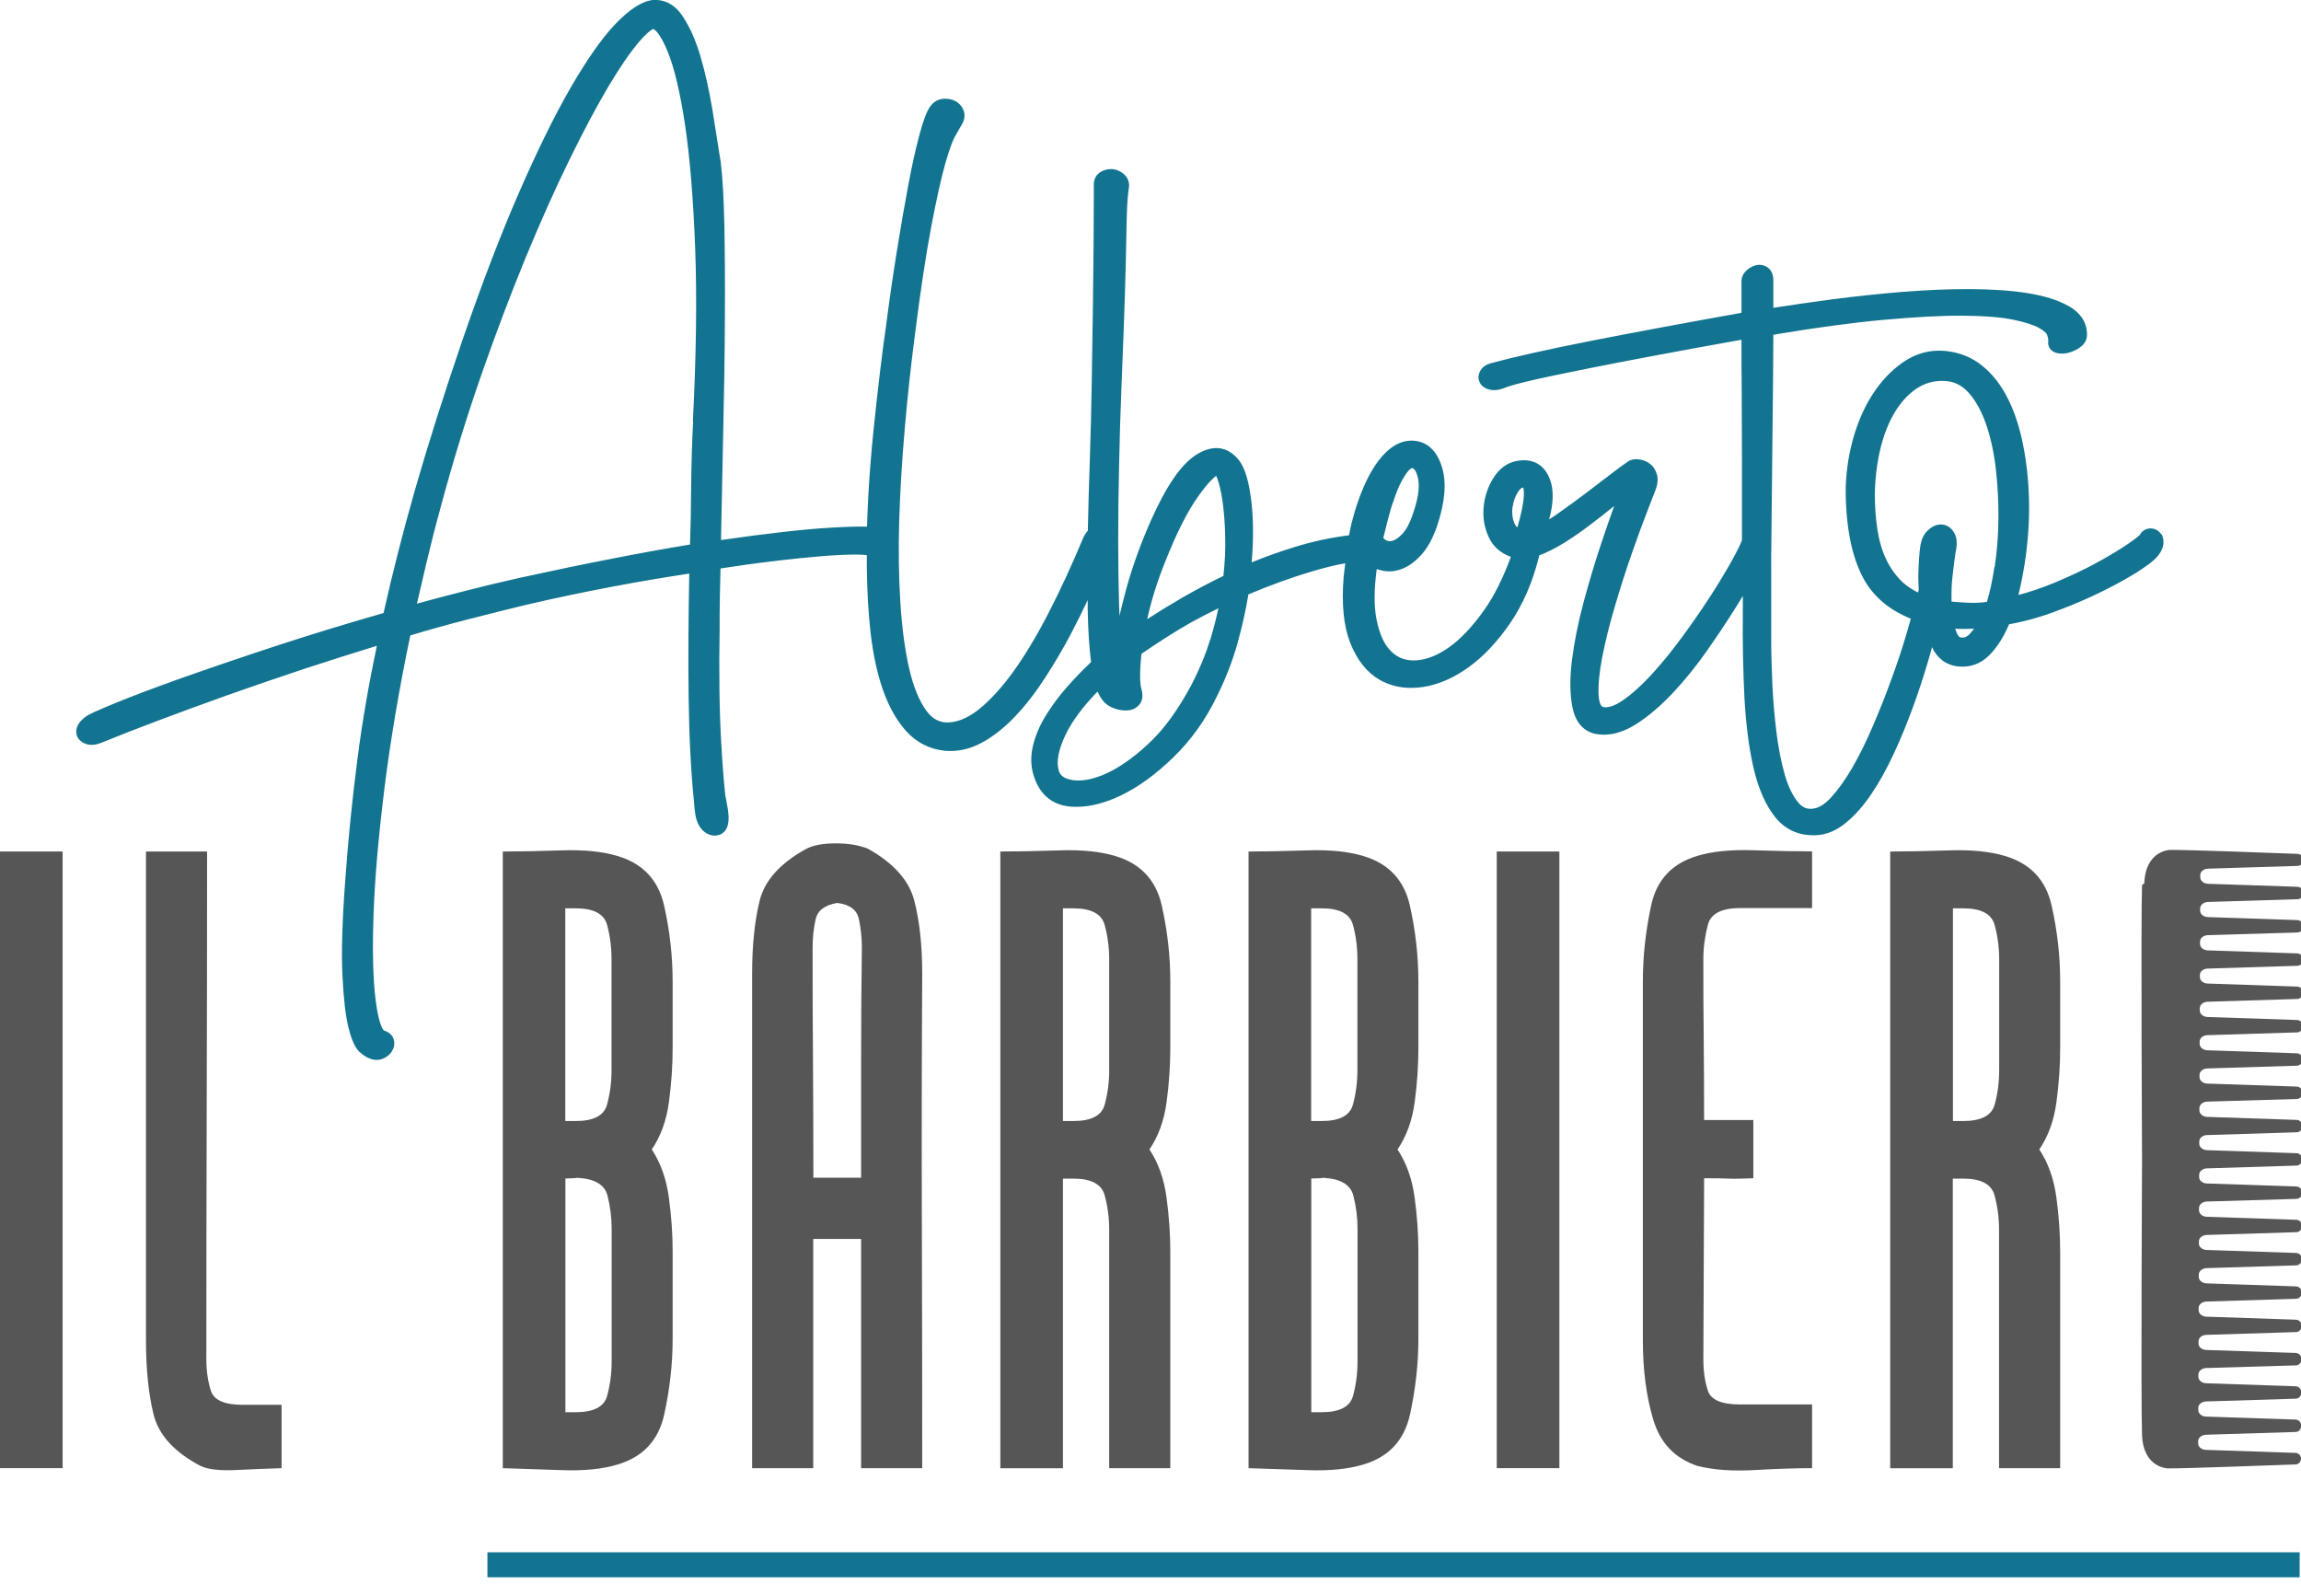
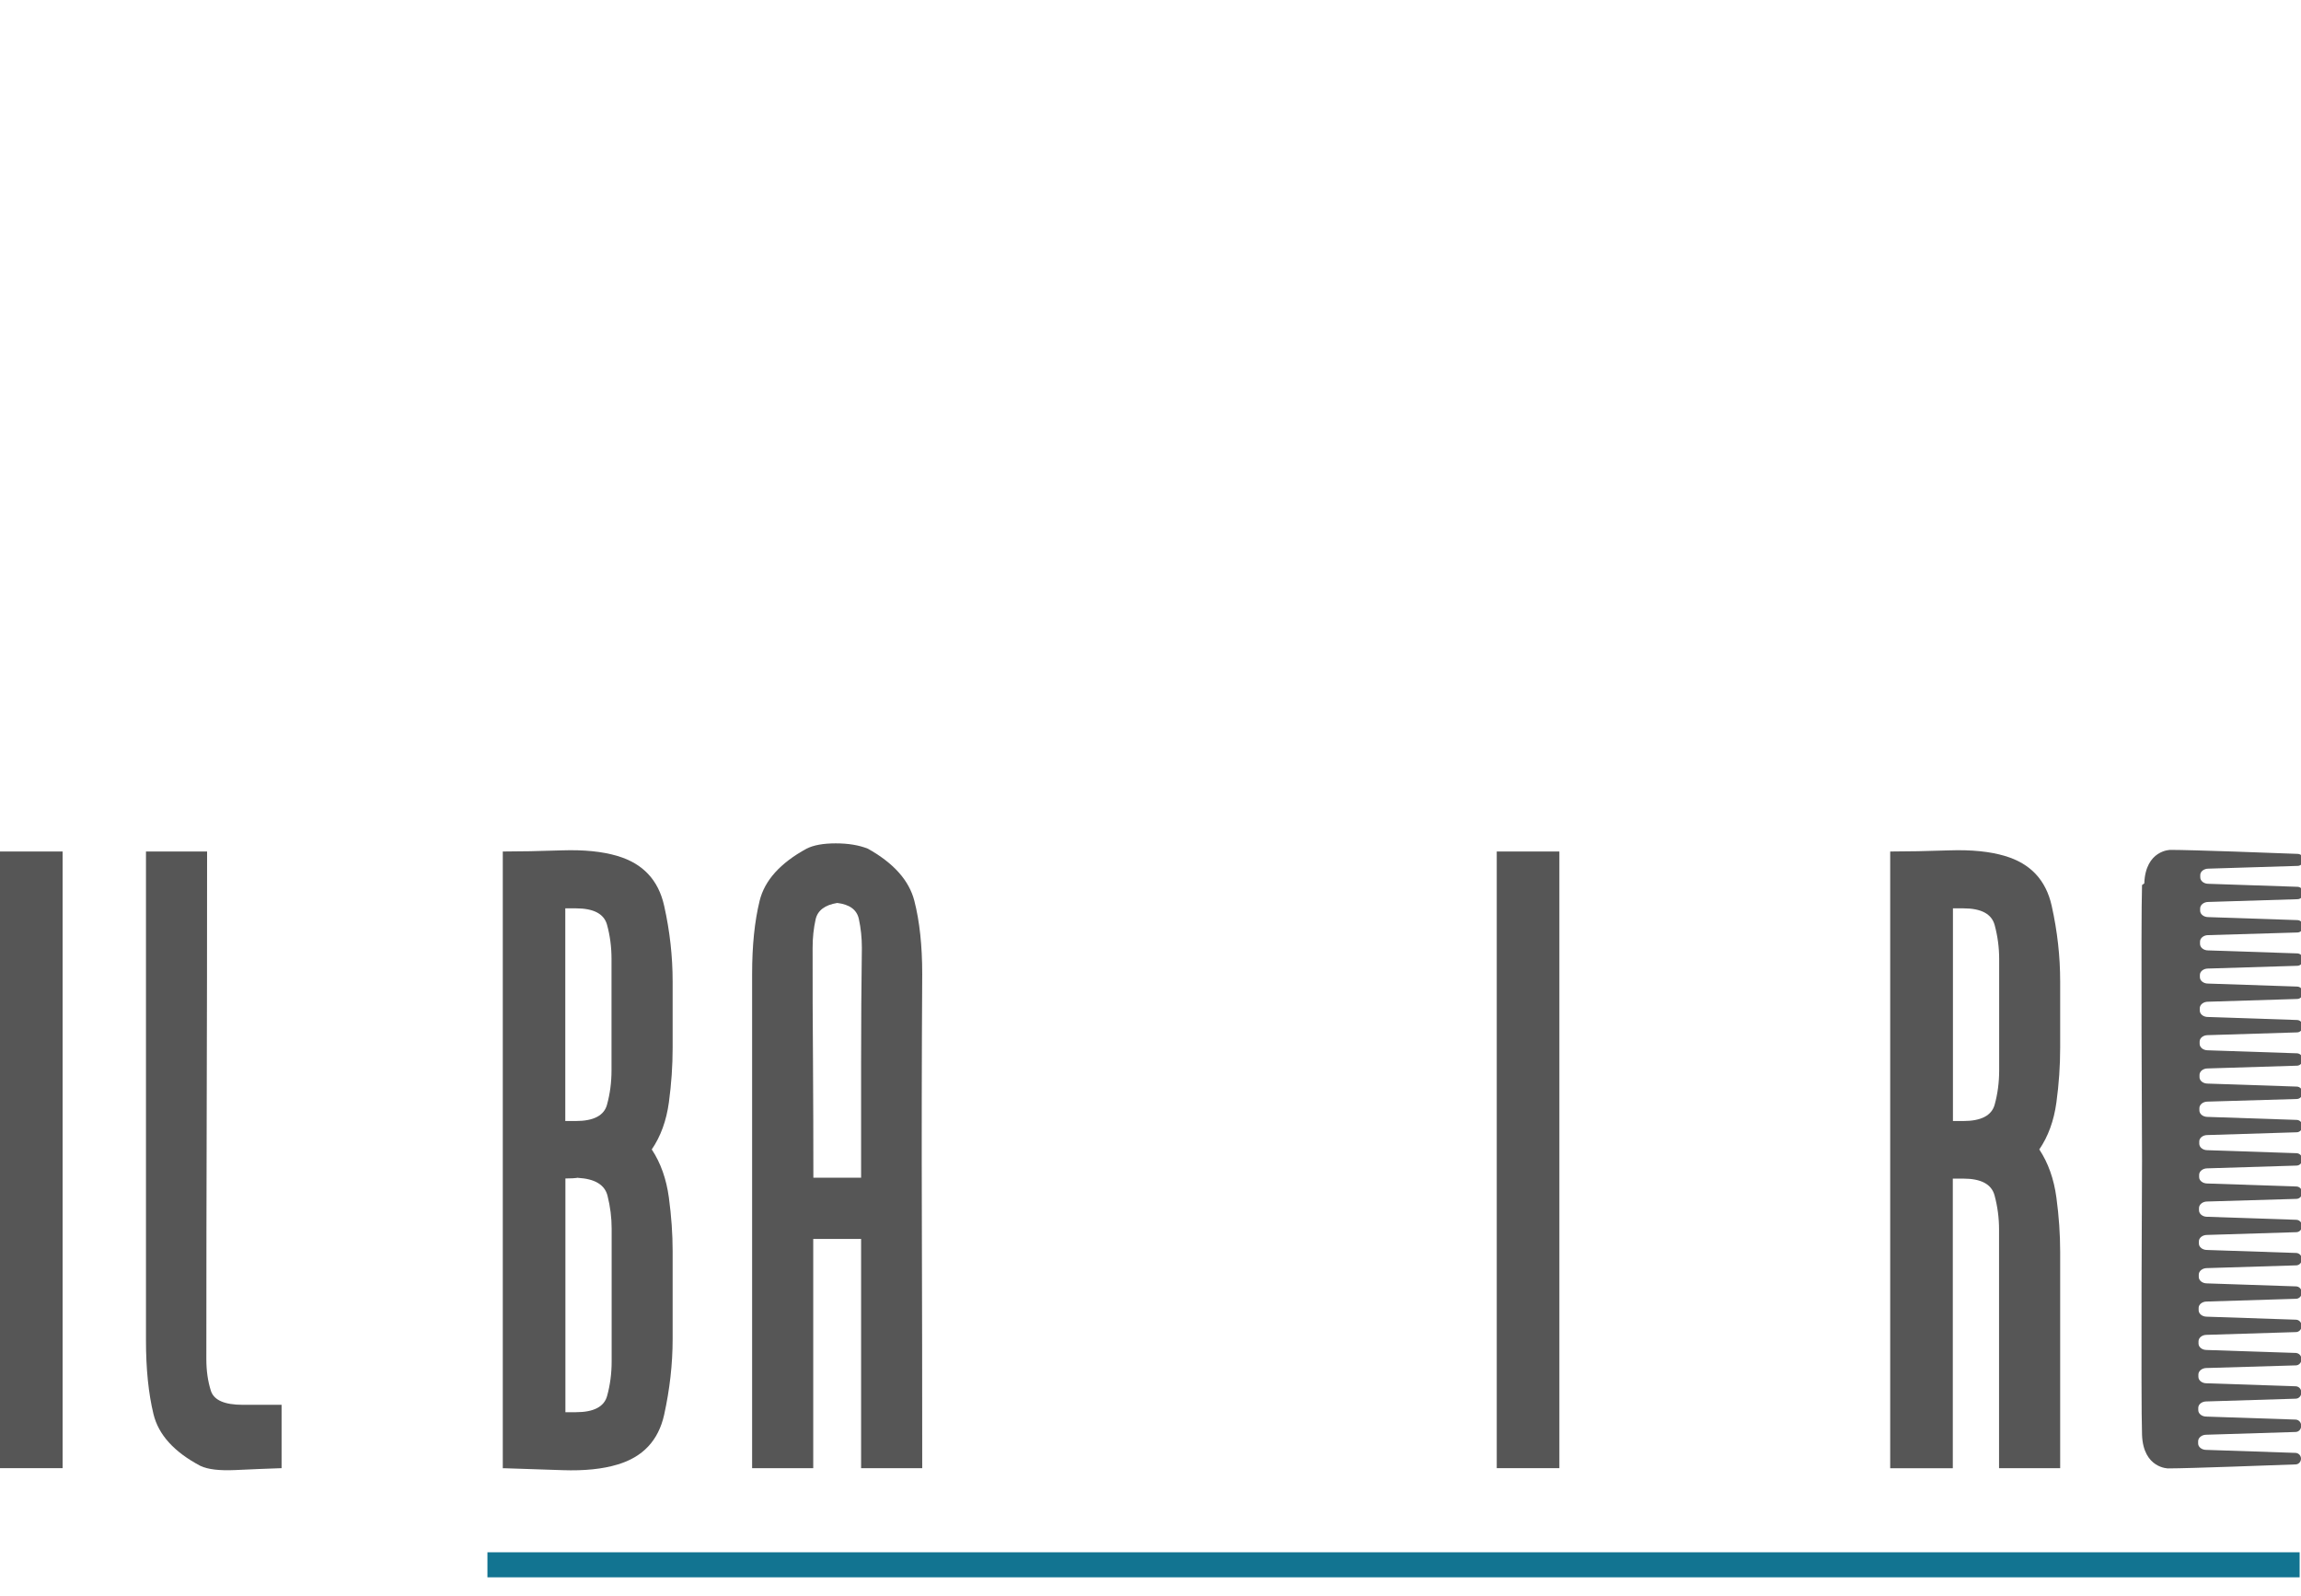
<svg xmlns="http://www.w3.org/2000/svg" width="173" height="120" viewBox="0 0 173 120" fill="none">
  <g clip-path="url(#clip0_15_156)">
    <path d="M0 64.019H4.708V110.381H0V64.019Z" fill="#565656" />
    <path d="M21.18 110.381C20.062 110.419 18.906 110.466 17.703 110.523C16.5 110.579 15.627 110.476 15.072 110.212C13.089 109.167 11.915 107.868 11.539 106.316C11.163 104.763 10.975 102.918 10.975 100.781V64.019H15.57C15.57 70.344 15.561 76.706 15.542 83.106C15.523 89.506 15.514 95.868 15.514 102.193C15.514 103.059 15.627 103.84 15.852 104.556C16.078 105.271 16.876 105.619 18.258 105.619H21.171V110.391L21.18 110.381Z" fill="#565656" />
    <path d="M64.733 93.148H61.143V110.381H56.548V73.224C56.548 71.087 56.736 69.261 57.112 67.727C57.488 66.193 58.663 64.885 60.645 63.803C61.172 63.539 61.895 63.407 62.835 63.407C63.774 63.407 64.573 63.539 65.24 63.803C67.185 64.885 68.35 66.193 68.745 67.727C69.14 69.261 69.337 71.097 69.337 73.224C69.3 79.36 69.29 85.562 69.309 91.831C69.328 98.099 69.337 104.283 69.337 110.381H64.742V93.148H64.733ZM62.947 67.887C62.017 68.038 61.472 68.452 61.322 69.12C61.172 69.788 61.096 70.504 61.096 71.257C61.096 74.061 61.096 76.913 61.125 79.821C61.143 82.72 61.153 85.628 61.153 88.546H64.742V79.821C64.742 76.922 64.761 74.071 64.799 71.257C64.799 70.513 64.724 69.788 64.573 69.092C64.423 68.395 63.878 68 62.947 67.887Z" fill="#565656" />
-     <path d="M75.219 64.019H75.276C76.507 64.019 77.963 63.99 79.645 63.934C81.327 63.877 82.727 64.019 83.846 64.358C85.753 64.922 86.918 66.165 87.35 68.094C87.783 70.023 87.989 71.925 87.989 73.788V78.786C87.989 80.132 87.895 81.496 87.707 82.88C87.52 84.263 87.087 85.44 86.42 86.419C87.087 87.426 87.52 88.64 87.707 90.042C87.895 91.445 87.989 92.8 87.989 94.108V110.381H83.394V92.423C83.394 91.567 83.282 90.71 83.056 89.873C82.831 89.035 82.051 88.612 80.707 88.612H79.918V110.39H75.21V64.028L75.219 64.019ZM79.918 68.282V84.282H80.707C82.051 84.282 82.84 83.868 83.056 83.049C83.282 82.23 83.394 81.365 83.394 80.47V72.103C83.394 71.247 83.282 70.39 83.056 69.553C82.831 68.715 82.051 68.292 80.707 68.292H79.918V68.282Z" fill="#565656" />
-     <path d="M93.872 64.019H93.928C95.159 64.019 96.615 63.99 98.297 63.934C99.979 63.877 101.379 64.019 102.498 64.358C104.405 64.922 105.57 66.165 106.003 68.094C106.435 70.023 106.641 71.925 106.641 73.788V78.786C106.641 80.132 106.548 81.496 106.36 82.88C106.172 84.263 105.739 85.44 105.072 86.419C105.739 87.426 106.172 88.64 106.36 90.042C106.548 91.445 106.641 92.781 106.641 94.052V100.678C106.641 102.55 106.425 104.452 106.003 106.372C105.57 108.301 104.405 109.543 102.498 110.108C101.379 110.447 99.998 110.588 98.382 110.532C96.766 110.475 95.328 110.428 94.097 110.39H93.872V64.028V64.019ZM98.579 68.282V84.282H99.369C100.712 84.282 101.502 83.868 101.718 83.049C101.943 82.23 102.056 81.365 102.056 80.47V72.103C102.056 71.209 101.943 70.343 101.718 69.525C101.492 68.706 100.712 68.292 99.369 68.292H98.579V68.282ZM99.538 88.546C99.312 88.583 98.993 88.602 98.589 88.602V106.174H99.378C100.722 106.174 101.511 105.76 101.727 104.941C101.953 104.122 102.065 103.256 102.065 102.362V92.367C102.065 91.548 101.962 90.72 101.755 89.901C101.549 89.082 100.816 88.63 99.538 88.555V88.546Z" fill="#565656" />
    <path d="M112.533 64.019H117.241V110.381H112.533V64.019Z" fill="#565656" />
-     <path d="M136.241 110.381C135.047 110.381 133.619 110.428 131.956 110.522C130.293 110.616 128.846 110.522 127.615 110.212C125.933 109.647 124.833 108.499 124.307 106.758C123.781 105.016 123.518 103.021 123.518 100.781V73.779C123.518 71.906 123.724 70.014 124.138 68.085C124.551 66.155 125.707 64.913 127.615 64.348C128.733 64.009 130.142 63.868 131.843 63.925C133.544 63.981 135.01 64.009 136.241 64.009V68.273H130.809C129.428 68.273 128.62 68.697 128.404 69.534C128.188 70.372 128.066 71.228 128.066 72.085C128.066 74.108 128.066 76.122 128.094 78.146C128.113 80.169 128.122 82.183 128.122 84.207H131.824V88.584C130.997 88.621 130.377 88.631 129.945 88.612C129.513 88.593 128.911 88.584 128.122 88.584V89.205L128.066 102.174C128.066 103.068 128.178 103.868 128.404 104.555C128.629 105.242 129.428 105.591 130.809 105.591H136.241V110.362V110.381Z" fill="#565656" />
    <path d="M142.123 64.019H142.179C143.41 64.019 144.867 63.99 146.549 63.934C148.231 63.877 149.631 64.019 150.749 64.358C152.656 64.922 153.822 66.165 154.254 68.094C154.686 70.023 154.893 71.925 154.893 73.788V78.786C154.893 80.132 154.799 81.496 154.611 82.88C154.423 84.263 153.991 85.44 153.324 86.419C153.991 87.426 154.423 88.64 154.611 90.042C154.799 91.445 154.893 92.8 154.893 94.108V110.381H150.298V92.423C150.298 91.567 150.185 90.71 149.96 89.873C149.734 89.035 148.954 88.612 147.601 88.612H146.821V110.39H142.114V64.028L142.123 64.019ZM146.831 68.282V84.282H147.611C148.954 84.282 149.744 83.868 149.969 83.049C150.195 82.23 150.307 81.365 150.307 80.47V72.103C150.307 71.247 150.195 70.39 149.969 69.553C149.744 68.715 148.964 68.292 147.611 68.292H146.831V68.282Z" fill="#565656" />
-     <path d="M162.466 40.141C162.091 39.577 161.226 39.577 160.878 40.217C160.831 40.264 160.653 40.442 159.976 40.904C159.375 41.318 158.586 41.788 157.646 42.306C156.697 42.824 155.616 43.332 154.442 43.821C153.559 44.188 152.666 44.489 151.754 44.734C151.999 43.736 152.196 42.682 152.337 41.6C152.516 40.179 152.591 38.767 152.544 37.402C152.506 36.038 152.356 34.701 152.102 33.431C151.848 32.141 151.473 30.993 150.974 29.995C150.467 28.97 149.819 28.132 149.039 27.501C148.24 26.852 147.282 26.475 146.21 26.381C145.092 26.287 144.04 26.57 143.091 27.228C142.189 27.849 141.409 28.678 140.76 29.694C140.121 30.692 139.633 31.849 139.285 33.13C138.947 34.4 138.768 35.699 138.768 36.998C138.797 39.765 139.257 41.967 140.14 43.558C140.883 44.885 142.067 45.873 143.664 46.513C143.561 46.861 143.467 47.2 143.363 47.577C143.016 48.753 142.621 49.939 142.189 51.115C141.756 52.301 141.287 53.487 140.789 54.635C140.3 55.774 139.793 56.809 139.266 57.713C138.75 58.607 138.214 59.351 137.697 59.925C137.237 60.433 136.786 60.725 136.353 60.791C135.884 60.866 135.517 60.725 135.188 60.32C134.784 59.831 134.446 59.134 134.192 58.259C133.929 57.346 133.713 56.273 133.563 55.059C133.412 53.854 133.309 52.631 133.253 51.426C133.196 50.231 133.168 49.073 133.168 47.981V43.144C133.168 42.202 133.168 41.139 133.187 39.953L133.309 28.198C133.318 27.106 133.328 26.099 133.328 25.167C136.523 24.631 139.313 24.254 141.616 24.047C144.021 23.831 146.041 23.718 147.639 23.736C149.208 23.746 150.467 23.849 151.369 24.038C152.252 24.216 152.91 24.433 153.324 24.668C153.793 24.932 153.897 25.12 153.916 25.186C154.01 25.487 154 25.6 154 25.61C153.925 26.071 154.198 26.447 154.677 26.551C154.959 26.607 155.269 26.598 155.588 26.504C155.88 26.419 156.152 26.287 156.396 26.108C156.829 25.798 156.913 25.421 156.913 25.158C156.913 24.537 156.678 23.661 155.532 23.012C154.733 22.56 153.709 22.24 152.403 22.033C149.903 21.638 146.539 21.666 143.006 21.948C141.277 22.09 139.482 22.278 137.697 22.513C136.166 22.72 134.69 22.927 133.328 23.144V21.092C133.328 20.489 133.065 20.207 132.849 20.075C132.585 19.915 132.285 19.868 131.984 19.953C131.749 20.019 131.524 20.141 131.326 20.32C131.007 20.612 130.932 20.922 130.932 21.12V23.52C126.553 24.301 122.728 25.017 119.562 25.638C116.32 26.278 113.811 26.842 112.11 27.304C111.744 27.398 111.481 27.576 111.312 27.849C111.067 28.254 111.171 28.593 111.255 28.753C111.377 29.007 111.612 29.186 111.941 29.28C112.232 29.365 112.561 29.355 112.947 29.224C113.078 29.177 113.266 29.111 113.51 29.026C113.764 28.941 114.131 28.847 114.619 28.725C115.108 28.602 115.784 28.452 116.63 28.273C117.485 28.094 118.575 27.868 119.9 27.605C121.225 27.341 122.841 27.031 124.749 26.673C126.496 26.344 128.564 25.967 130.932 25.544C130.932 26.664 130.932 27.944 130.95 29.374C130.96 31.087 130.969 32.885 130.969 34.767V40.621C130.969 40.621 130.932 40.687 130.922 40.725C130.847 40.922 130.659 41.346 130.133 42.287C129.701 43.059 129.165 43.944 128.536 44.913C127.906 45.882 127.201 46.899 126.44 47.934C125.688 48.96 124.918 49.901 124.157 50.73C123.414 51.539 122.691 52.188 122.005 52.659C121.413 53.064 120.915 53.233 120.539 53.158C120.276 53.092 120.21 52.565 120.191 52.254C120.154 51.464 120.248 50.494 120.473 49.355C120.699 48.207 121.018 46.918 121.432 45.525C121.836 44.151 122.259 42.833 122.691 41.6C123.114 40.395 123.499 39.332 123.847 38.447C124.194 37.553 124.41 36.998 124.495 36.772C124.645 36.348 124.674 35.962 124.561 35.633C124.457 35.294 124.279 35.031 124.025 34.852C123.8 34.682 123.537 34.579 123.236 34.541C122.888 34.494 122.597 34.551 122.371 34.72C122.033 34.946 121.582 35.275 121.028 35.708C120.473 36.132 119.872 36.593 119.214 37.092C118.556 37.591 117.88 38.08 117.175 38.579C116.94 38.748 116.705 38.908 116.47 39.05C116.799 37.845 116.827 36.875 116.555 36.104C116.141 34.927 115.23 34.419 113.999 34.664C113.294 34.805 112.712 35.238 112.27 35.953C111.866 36.602 111.622 37.327 111.547 38.118C111.471 38.927 111.603 39.699 111.951 40.424C112.279 41.12 112.834 41.591 113.595 41.864C113.022 43.426 112.355 44.781 111.584 45.873C110.71 47.106 109.818 48.047 108.944 48.668C108.089 49.271 107.262 49.6 106.472 49.647C105.721 49.694 105.119 49.478 104.612 48.988C104.076 48.48 103.7 47.652 103.484 46.522C103.296 45.515 103.306 44.264 103.512 42.786C103.672 42.842 103.832 42.88 104.011 42.918C104.518 43.012 105.035 42.937 105.552 42.711C106.04 42.494 106.51 42.127 106.952 41.609C107.384 41.101 107.75 40.405 108.051 39.539C108.643 37.751 108.765 36.32 108.427 35.162C107.957 33.572 106.999 33.176 106.266 33.13C105.552 33.092 104.894 33.365 104.274 33.939C103.71 34.456 103.193 35.2 102.742 36.141C102.3 37.054 101.915 38.146 101.605 39.379C101.539 39.652 101.492 39.953 101.426 40.245C100.073 40.414 98.692 40.706 97.33 41.13C96.258 41.459 95.178 41.845 94.106 42.278C94.248 40.65 94.238 39.181 94.106 37.892C93.928 36.273 93.618 35.209 93.167 34.626C92.321 33.534 91.165 33.393 89.906 34.212C88.779 34.946 87.67 36.565 86.505 39.191C85.753 40.904 85.142 42.598 84.691 44.226C84.494 44.96 84.315 45.657 84.165 46.306C84.165 46.033 84.146 45.751 84.137 45.459C84.099 44.075 84.071 42.475 84.071 40.697C84.071 38.918 84.09 37.045 84.137 35.04C84.174 33.035 84.24 30.984 84.325 28.885C84.438 26.118 84.522 23.849 84.578 22.09C84.635 20.329 84.663 18.908 84.682 17.826C84.701 16.753 84.719 15.962 84.748 15.435C84.776 14.946 84.813 14.532 84.86 14.221C84.954 13.788 84.832 13.393 84.522 13.111C84.259 12.875 83.968 12.744 83.639 12.715C83.329 12.697 83.037 12.762 82.774 12.913C82.427 13.111 82.239 13.45 82.239 13.873C82.239 14.344 82.239 15.859 82.22 18.419C82.201 21.017 82.154 24.555 82.079 28.941C82.051 30.711 82.004 32.593 81.938 34.579C81.872 36.386 81.825 38.155 81.788 39.897C81.647 40.066 81.515 40.254 81.421 40.489C80.576 42.504 79.711 44.386 78.828 46.099C77.954 47.793 77.071 49.261 76.216 50.456C75.36 51.642 74.496 52.593 73.66 53.28C72.87 53.92 72.1 54.268 71.358 54.315C70.662 54.353 70.108 54.071 69.638 53.421C69.102 52.678 68.67 51.624 68.36 50.278C68.04 48.894 67.815 47.219 67.693 45.299C67.571 43.379 67.543 41.289 67.608 39.106C67.674 36.932 67.815 34.626 68.022 32.245C68.228 29.864 68.482 27.501 68.783 25.205C69.215 21.779 69.638 19.021 70.023 16.998C70.408 14.984 70.756 13.431 71.047 12.377C71.414 11.087 71.649 10.541 71.78 10.296L72.269 9.44C72.598 8.932 72.541 8.527 72.429 8.264C72.297 7.944 72.062 7.708 71.761 7.567C71.489 7.445 71.188 7.398 70.859 7.435C70.484 7.482 70.174 7.68 69.948 7.991C69.675 8.367 69.412 9.054 69.121 10.165C68.839 11.2 68.557 12.48 68.285 13.948C68.012 15.388 67.721 17.054 67.43 18.88C67.138 20.687 66.866 22.57 66.622 24.471C66.481 25.421 66.33 26.588 66.161 27.972C65.992 29.355 65.832 30.861 65.663 32.461C65.503 34.042 65.362 35.755 65.269 37.534C65.231 38.221 65.212 38.908 65.184 39.595C64.592 39.577 63.746 39.595 62.487 39.671C60.458 39.784 57.676 40.104 54.209 40.602C54.265 37.835 54.322 35.068 54.378 32.301C54.444 29.402 54.491 26.588 54.5 23.925C54.519 21.374 54.5 19.04 54.462 16.979C54.416 14.946 54.331 13.346 54.19 12.216C53.993 10.946 53.776 9.6 53.551 8.179C53.307 6.748 53.015 5.421 52.668 4.254C52.311 3.04 51.869 2.042 51.352 1.261C50.61 0.122 49.708 -0.047 49.069 7.12886e-05C48.242 0.104 47.312 0.706 46.222 1.854C45.216 2.918 44.089 4.537 42.867 6.654C41.655 8.762 40.349 11.426 38.986 14.56C37.614 17.704 36.186 21.45 34.72 25.713C33.367 29.675 32.193 33.384 31.225 36.744C30.294 40 29.496 43.144 28.838 46.09C25.944 46.918 23.181 47.765 20.635 48.602C17.976 49.478 15.608 50.287 13.616 50.993C11.586 51.718 9.932 52.339 8.701 52.847C7 53.544 6.596 53.76 6.427 53.892C6.127 54.118 5.929 54.344 5.826 54.579C5.676 54.918 5.704 55.266 5.901 55.539C6.014 55.69 6.23 55.887 6.615 55.972C6.907 56.038 7.245 56 7.63 55.84C8.842 55.341 10.271 54.786 11.868 54.184C13.484 53.572 15.222 52.941 17.083 52.273C18.944 51.614 20.917 50.937 22.956 50.259C24.713 49.685 26.517 49.111 28.331 48.555C27.71 51.52 27.212 54.4 26.865 57.139C26.48 60.122 26.169 63.181 25.953 66.24C25.728 69.242 25.662 71.633 25.747 73.346C25.831 75.106 25.982 76.376 26.198 77.252C26.442 78.212 26.705 78.805 27.053 79.106C27.363 79.379 27.607 79.529 27.833 79.595C27.992 79.661 28.152 79.689 28.312 79.689C28.462 79.689 28.613 79.661 28.763 79.605C29.045 79.492 29.27 79.322 29.43 79.097C29.609 78.833 29.684 78.541 29.627 78.249C29.58 77.995 29.411 77.656 28.876 77.478C28.857 77.478 28.5 77.224 28.246 75.219C28.039 73.619 27.992 71.445 28.086 68.744C28.18 66.042 28.462 62.824 28.913 59.2C29.355 55.671 30.003 51.821 30.849 47.774C32.277 47.341 33.706 46.946 35.096 46.588C36.6 46.202 38.094 45.826 39.578 45.468C41.683 44.979 43.863 44.518 46.062 44.104C48.007 43.736 49.943 43.407 51.822 43.125C51.756 46.504 51.737 49.638 51.775 52.461C51.813 55.464 51.954 58.071 52.17 60.217L52.198 60.527C52.236 61.026 52.282 61.581 52.564 62.08C52.837 62.551 53.316 62.852 53.795 62.824C54.087 62.805 54.34 62.682 54.519 62.456C54.913 61.939 54.791 61.111 54.603 60.16C54.566 60 54.538 59.859 54.528 59.765C54.406 58.626 54.312 57.393 54.228 55.878C54.087 53.553 54.049 50.654 54.105 47.247C54.105 46.447 54.105 45.628 54.124 44.791C54.134 44.104 54.152 43.416 54.171 42.739C55.581 42.522 56.915 42.334 58.136 42.193C59.508 42.024 60.739 41.901 61.782 41.816C62.835 41.732 63.681 41.694 64.31 41.694C64.883 41.694 65.109 41.732 65.174 41.741C65.174 42.08 65.165 42.419 65.174 42.748C65.193 44.471 65.287 46.127 65.466 47.671C65.654 49.242 65.954 50.654 66.387 51.878C66.828 53.13 67.411 54.174 68.135 54.974C68.905 55.821 69.863 56.311 71 56.442C71.151 56.461 71.301 56.461 71.461 56.461C72.269 56.461 73.058 56.254 73.829 55.831C74.693 55.36 75.529 54.701 76.328 53.854C77.108 53.035 77.86 52.066 78.565 50.974C79.26 49.901 79.918 48.791 80.519 47.652C80.97 46.795 81.384 45.948 81.778 45.12C81.778 45.346 81.778 45.581 81.778 45.807C81.806 47.341 81.891 48.678 82.032 49.779C81.402 50.372 80.801 50.993 80.237 51.633C79.598 52.358 79.044 53.111 78.583 53.873C78.114 54.654 77.785 55.454 77.625 56.245C77.456 57.082 77.522 57.901 77.841 58.654C78.302 59.84 79.204 60.527 80.463 60.64C80.623 60.659 80.782 60.659 80.951 60.659C81.966 60.659 83.066 60.377 84.24 59.821C85.565 59.191 86.899 58.221 88.215 56.941C89.54 55.661 90.649 54.108 91.494 52.348C92.143 51.05 92.669 49.704 93.045 48.348C93.392 47.106 93.665 45.873 93.862 44.687C95.497 44 97.038 43.445 98.438 43.021C99.528 42.692 100.43 42.466 101.145 42.353C101.107 42.692 101.051 43.031 101.022 43.379C100.853 45.402 101.022 47.059 101.511 48.32C102.028 49.628 102.77 50.56 103.719 51.106C104.433 51.511 105.223 51.718 106.087 51.718C106.378 51.718 106.67 51.699 106.98 51.652C108.154 51.473 109.32 50.965 110.457 50.136C111.565 49.327 112.608 48.217 113.548 46.842C114.488 45.468 115.221 43.802 115.7 41.882C115.709 41.835 115.719 41.788 115.728 41.751C116.32 41.534 116.95 41.214 117.589 40.819C118.227 40.424 118.866 39.981 119.496 39.501C120.126 39.031 120.689 38.588 121.187 38.184C121.253 38.136 121.31 38.09 121.366 38.033C121.065 38.852 120.736 39.821 120.361 40.941C119.919 42.249 119.487 43.708 119.064 45.271C118.641 46.842 118.35 48.33 118.181 49.685C118.011 51.078 118.03 52.282 118.246 53.28C118.575 54.748 119.515 55.153 120.238 55.219C120.351 55.228 120.473 55.238 120.595 55.238C121.385 55.238 122.221 54.955 123.067 54.41C123.969 53.826 124.88 53.045 125.782 52.085C126.666 51.144 127.521 50.09 128.319 48.951C129.109 47.821 129.832 46.748 130.452 45.751C130.669 45.412 130.847 45.111 131.035 44.8V45.873C131.007 48.273 131.054 50.504 131.157 52.489C131.27 54.522 131.505 56.311 131.853 57.798C132.219 59.341 132.764 60.565 133.478 61.45C134.211 62.344 135.16 62.795 136.306 62.795C136.382 62.795 136.457 62.795 136.541 62.795C137.321 62.767 138.092 62.438 138.815 61.835C139.492 61.271 140.131 60.546 140.723 59.661C141.305 58.795 141.86 57.788 142.377 56.678C142.884 55.595 143.363 54.428 143.805 53.224C144.237 52.038 144.632 50.842 144.979 49.657C145.083 49.308 145.167 48.979 145.261 48.65C145.308 48.734 145.346 48.838 145.393 48.922C145.872 49.713 146.605 50.118 147.479 50.118C147.517 50.118 147.545 50.118 147.582 50.118C148.409 50.118 149.142 49.76 149.762 49.054C150.26 48.489 150.693 47.784 151.05 46.937C152.281 46.711 153.493 46.372 154.667 45.92C155.926 45.45 157.073 44.951 158.097 44.442C159.121 43.934 160.005 43.445 160.7 43.002C161.452 42.522 161.912 42.165 162.138 41.911C162.438 41.581 162.598 41.261 162.645 40.96C162.701 40.546 162.589 40.264 162.476 40.104L162.466 40.141ZM104.725 37.807C104.96 37.064 105.194 36.489 105.429 36.085C105.702 35.605 105.88 35.388 105.993 35.294C106.087 35.209 106.144 35.191 106.153 35.191H106.162C106.425 35.228 106.557 35.708 106.623 36C106.754 36.668 106.604 37.619 106.162 38.824C105.965 39.388 105.73 39.812 105.467 40.104C105.213 40.377 104.969 40.565 104.753 40.64C104.574 40.706 104.424 40.706 104.274 40.64C104.17 40.602 104.076 40.536 104.001 40.452C104.255 39.388 104.49 38.494 104.715 37.788L104.725 37.807ZM52.113 31.671C52.029 33.233 51.982 34.918 51.963 36.678C51.954 38.212 51.925 39.642 51.878 40.941C50.093 41.233 48.167 41.581 46.147 41.977C43.957 42.4 41.561 42.899 39.024 43.454C37.549 43.784 36.111 44.132 34.692 44.499C33.574 44.781 32.456 45.082 31.347 45.384C31.582 44.358 31.826 43.322 32.071 42.278C32.39 40.941 32.738 39.558 33.123 38.165C34.053 34.692 35.087 31.351 36.177 28.216C37.267 25.092 38.385 22.137 39.503 19.416C40.621 16.706 41.721 14.24 42.782 12.075C43.844 9.901 44.84 8.028 45.742 6.504C46.635 5.007 47.424 3.859 48.092 3.097C48.834 2.24 49.125 2.184 49.088 2.174C49.172 2.193 49.586 2.372 50.206 3.897C50.704 5.111 51.136 6.955 51.503 9.374C51.869 11.812 52.123 14.927 52.264 18.616C52.405 22.315 52.348 26.711 52.094 31.671H52.113ZM90.987 48.085C90.639 49.224 90.16 50.372 89.577 51.492C88.563 53.393 87.463 54.899 86.307 55.953C85.161 57.017 84.062 57.77 83.066 58.202C82.107 58.617 81.28 58.758 80.604 58.645C79.852 58.513 79.673 58.184 79.608 57.948C79.401 57.289 79.57 56.377 80.115 55.238C80.604 54.221 81.412 53.13 82.521 51.991C82.671 52.339 82.84 52.612 83.047 52.819C83.244 53.017 83.517 53.176 83.836 53.28C84.146 53.384 84.456 53.431 84.748 53.412C85.114 53.393 85.415 53.252 85.64 52.998C85.894 52.715 85.96 52.311 85.819 51.802C85.725 51.492 85.65 50.776 85.819 49.158C87.303 48.141 88.572 47.341 89.587 46.776C90.291 46.391 90.968 46.042 91.607 45.732C91.438 46.504 91.241 47.294 90.996 48.085H90.987ZM91.992 43.294C90.959 43.793 89.925 44.339 88.91 44.922C88.093 45.393 87.2 45.939 86.251 46.551C86.345 46.108 86.467 45.657 86.589 45.195C86.843 44.273 87.181 43.294 87.585 42.278C88.45 40.085 89.305 38.391 90.132 37.252C90.827 36.282 91.241 35.915 91.438 35.774C91.466 35.831 91.494 35.906 91.532 36C91.682 36.405 91.814 36.969 91.917 37.694C92.02 38.438 92.096 39.322 92.115 40.33C92.143 41.252 92.096 42.249 91.983 43.294H91.992ZM114.506 36.64C114.506 36.64 114.506 36.64 114.506 36.659V36.64ZM113.727 38.108C113.783 37.685 113.924 37.299 114.14 36.969C114.234 36.828 114.375 36.659 114.506 36.659C114.506 36.659 114.506 36.659 114.516 36.659C114.535 36.697 114.591 36.838 114.572 37.242C114.544 37.835 114.375 38.645 114.084 39.652C113.961 39.548 113.896 39.426 113.849 39.322C113.698 38.937 113.661 38.541 113.717 38.118L113.727 38.108ZM148.118 47.642C147.845 47.925 147.658 47.944 147.535 47.934H147.498C147.394 47.934 147.282 47.915 147.178 47.708C147.113 47.577 147.047 47.435 147 47.266C147.451 47.294 147.93 47.294 148.419 47.266C148.315 47.407 148.212 47.529 148.118 47.633V47.642ZM149.95 42.626C149.8 43.633 149.612 44.508 149.386 45.252C148.917 45.318 148.456 45.337 148.033 45.318C147.62 45.299 147.188 45.271 146.727 45.233C146.708 44.546 146.727 43.868 146.812 43.209C146.906 42.391 146.981 41.835 147.028 41.534C147.169 40.932 147.141 40.461 146.953 40.104C146.661 39.558 146.239 39.454 146.004 39.435C145.637 39.407 145.28 39.558 144.951 39.868C144.632 40.16 144.434 40.593 144.369 41.13C144.312 41.534 144.265 42.118 144.237 42.937C144.218 43.379 144.237 43.849 144.256 44.33C144.256 44.339 144.256 44.348 144.256 44.358C144.237 44.414 144.218 44.489 144.209 44.546C143.777 44.339 143.401 44.085 143.081 43.802C142.574 43.332 142.151 42.758 141.832 42.099C141.512 41.431 141.287 40.678 141.155 39.84C141.024 38.984 140.958 38.061 140.958 37.111C140.986 35.906 141.127 34.767 141.381 33.722C141.634 32.687 141.991 31.765 142.461 30.993C142.912 30.24 143.467 29.638 144.096 29.214C144.707 28.809 145.384 28.612 146.154 28.64C146.868 28.659 147.451 28.932 147.949 29.459C148.494 30.042 148.935 30.824 149.283 31.784C149.64 32.781 149.894 33.911 150.044 35.153C150.195 36.414 150.26 37.694 150.251 38.965C150.242 40.226 150.148 41.459 149.969 42.626H149.95Z" fill="#127491" />
    <path d="M37.802 64.019H37.859C39.09 64.019 40.546 63.99 42.228 63.934C43.91 63.877 45.31 64.019 46.428 64.358C48.336 64.922 49.501 66.165 49.933 68.094C50.366 70.023 50.572 71.925 50.572 73.788V78.786C50.572 80.132 50.478 81.496 50.29 82.88C50.102 84.263 49.67 85.44 49.003 86.419C49.67 87.426 50.102 88.64 50.29 90.042C50.478 91.445 50.572 92.781 50.572 94.052V100.678C50.572 102.55 50.356 104.452 49.933 106.372C49.501 108.301 48.336 109.543 46.428 110.108C45.31 110.447 43.929 110.588 42.313 110.532C40.697 110.475 39.259 110.428 38.028 110.39H37.802V64.028V64.019ZM42.501 68.282V84.282H43.29C44.634 84.282 45.423 83.868 45.639 83.049C45.865 82.23 45.977 81.365 45.977 80.47V72.103C45.977 71.209 45.865 70.343 45.639 69.525C45.414 68.706 44.634 68.292 43.29 68.292H42.501V68.282ZM43.459 88.546C43.234 88.583 42.914 88.602 42.51 88.602V106.174H43.299C44.643 106.174 45.432 105.76 45.648 104.941C45.874 104.122 45.987 103.256 45.987 102.362V92.367C45.987 91.548 45.883 90.72 45.677 89.901C45.47 89.082 44.737 88.63 43.459 88.555V88.546Z" fill="#565656" />
    <path d="M161.048 66.541C160.954 69.064 161.048 87.209 161.048 87.209C161.048 87.209 160.954 105.355 161.048 107.878C161.142 110.4 163.011 110.4 163.011 110.4C164.618 110.4 170.914 110.155 172.587 110.099C172.822 110.099 173 109.901 173 109.666C173 109.431 172.812 109.242 172.587 109.233L165.877 109.007C165.539 109.007 165.267 108.791 165.267 108.527V108.358C165.267 108.094 165.539 107.868 165.877 107.868L172.587 107.661C172.822 107.661 173.009 107.464 173.009 107.228V107.162C173.009 106.927 172.821 106.739 172.596 106.729L165.887 106.504C165.549 106.504 165.276 106.287 165.276 106.014V105.845C165.276 105.581 165.549 105.365 165.887 105.365L172.596 105.158C172.831 105.158 173.019 104.96 173.019 104.725V104.659C173.019 104.424 172.831 104.235 172.605 104.226L165.896 104C165.558 104 165.285 103.784 165.285 103.511V103.341C165.285 103.078 165.558 102.852 165.896 102.852L172.605 102.654C172.84 102.654 173.028 102.456 173.028 102.221V102.155C173.028 101.92 172.84 101.732 172.615 101.722L165.906 101.496C165.567 101.496 165.295 101.28 165.295 101.016V100.847C165.295 100.574 165.567 100.358 165.906 100.358L172.615 100.151C172.85 100.151 173.038 99.953 173.038 99.718V99.652C173.038 99.416 172.85 99.228 172.624 99.219L165.915 98.993C165.577 98.993 165.304 98.776 165.304 98.504V98.334C165.304 98.071 165.577 97.854 165.915 97.854L172.624 97.647C172.859 97.647 173.047 97.449 173.047 97.214V97.148C173.047 96.913 172.859 96.725 172.634 96.715L165.924 96.489C165.586 96.489 165.314 96.273 165.314 96V95.831C165.314 95.567 165.586 95.341 165.924 95.341L172.634 95.134C172.868 95.134 173.056 94.936 173.056 94.701V94.635C173.056 94.4 172.868 94.212 172.643 94.202L165.934 93.977C165.596 93.977 165.323 93.76 165.323 93.496V93.327C165.323 93.064 165.596 92.847 165.934 92.847L172.643 92.64C172.878 92.64 173.066 92.442 173.066 92.207V92.141C173.066 91.906 172.878 91.718 172.652 91.708L165.943 91.482C165.605 91.482 165.332 91.266 165.332 90.993V90.823C165.332 90.56 165.605 90.334 165.943 90.334L172.652 90.136C172.887 90.136 173.075 89.939 173.075 89.704V89.638C173.075 89.402 172.887 89.214 172.662 89.205L165.953 88.979C165.614 88.979 165.342 88.762 165.342 88.499V88.329C165.342 88.066 165.614 87.84 165.953 87.84L172.662 87.633C172.897 87.633 173.085 87.435 173.085 87.2V87.134C173.085 86.899 172.897 86.711 172.671 86.701L165.962 86.475C165.624 86.475 165.351 86.259 165.351 85.986V85.817C165.351 85.553 165.624 85.337 165.962 85.337L172.671 85.129C172.906 85.129 173.094 84.932 173.094 84.697V84.631C173.094 84.395 172.906 84.207 172.681 84.198L165.971 83.972C165.633 83.972 165.361 83.755 165.361 83.482V83.313C165.361 83.049 165.633 82.823 165.971 82.823L172.681 82.626C172.915 82.626 173.103 82.428 173.103 82.193V82.127C173.103 81.892 172.915 81.704 172.69 81.694L165.981 81.468C165.643 81.468 165.37 81.252 165.37 80.988V80.819C165.37 80.546 165.643 80.329 165.981 80.329L172.69 80.122C172.925 80.122 173.113 79.925 173.113 79.689V79.624C173.113 79.388 172.925 79.2 172.699 79.191L165.99 78.965C165.652 78.965 165.379 78.748 165.379 78.475V78.306C165.379 78.042 165.652 77.826 165.99 77.826L172.699 77.619C172.934 77.619 173.122 77.421 173.122 77.186V77.12C173.122 76.885 172.934 76.697 172.709 76.687L166 76.461C165.661 76.461 165.389 76.245 165.389 75.972V75.802C165.389 75.539 165.661 75.313 166 75.313L172.709 75.106C172.944 75.106 173.132 74.908 173.132 74.673V74.607C173.132 74.372 172.944 74.183 172.718 74.174L166.009 73.948C165.671 73.948 165.398 73.732 165.398 73.468V73.299C165.398 73.035 165.671 72.819 166.009 72.819L172.718 72.612C172.953 72.612 173.141 72.414 173.141 72.179V72.113C173.141 71.878 172.953 71.689 172.728 71.68L166.018 71.454C165.68 71.454 165.408 71.238 165.408 70.965V70.795C165.408 70.532 165.68 70.306 166.018 70.306L172.728 70.108C172.962 70.108 173.15 69.911 173.15 69.675V69.609C173.15 69.374 172.962 69.186 172.737 69.177L166.028 68.951C165.69 68.951 165.417 68.734 165.417 68.471V68.301C165.417 68.038 165.69 67.812 166.028 67.812L172.737 67.605C172.972 67.605 173.16 67.407 173.16 67.172V67.106C173.16 66.871 172.972 66.682 172.746 66.673L166.037 66.447C165.699 66.447 165.426 66.231 165.426 65.958V65.788C165.426 65.525 165.699 65.308 166.037 65.308L172.746 65.101C172.981 65.101 173.169 64.903 173.169 64.668V64.631C173.169 64.395 172.991 64.207 172.756 64.198C171.083 64.132 164.787 63.897 163.181 63.897C163.181 63.897 161.311 63.897 161.217 66.419L161.048 66.541Z" fill="#565656" />
    <rect x="36.647" y="116.706" width="136.25" height="1.882" fill="#127491" />
  </g>
  <defs>
    <clipPath id="clip0_15_156">
      <rect width="173" height="120" fill="white" />
    </clipPath>
  </defs>
</svg>